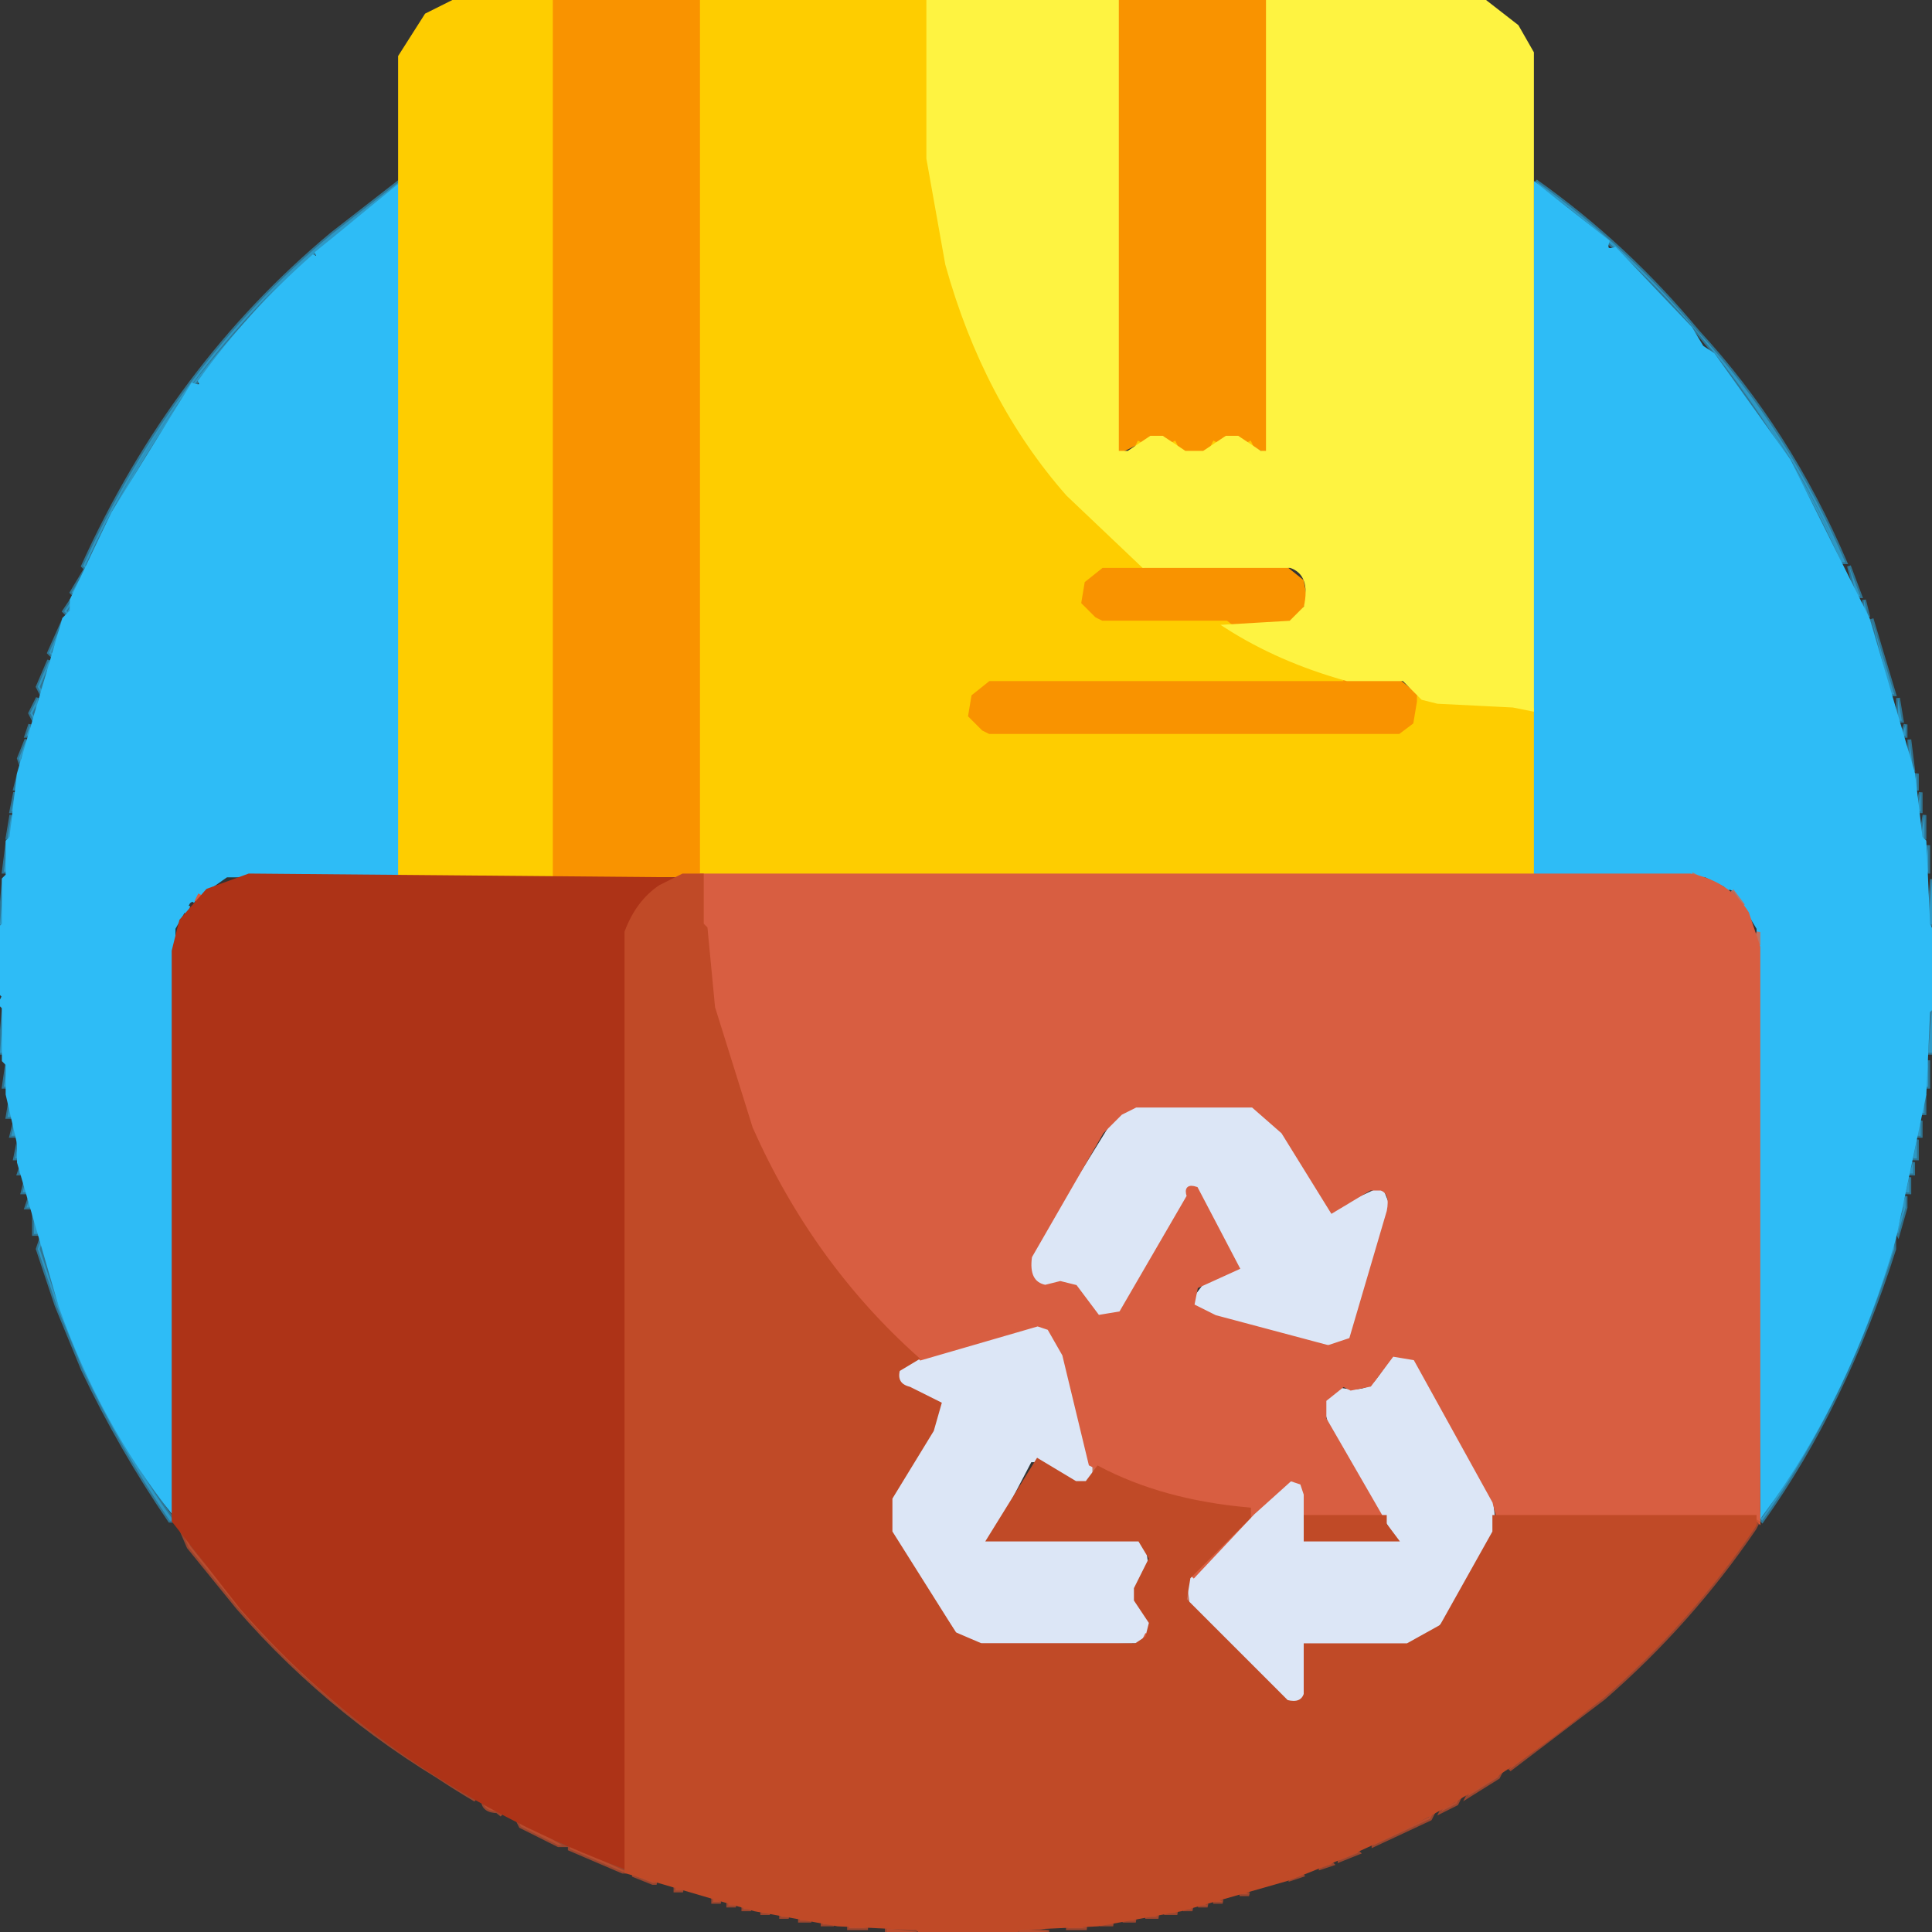
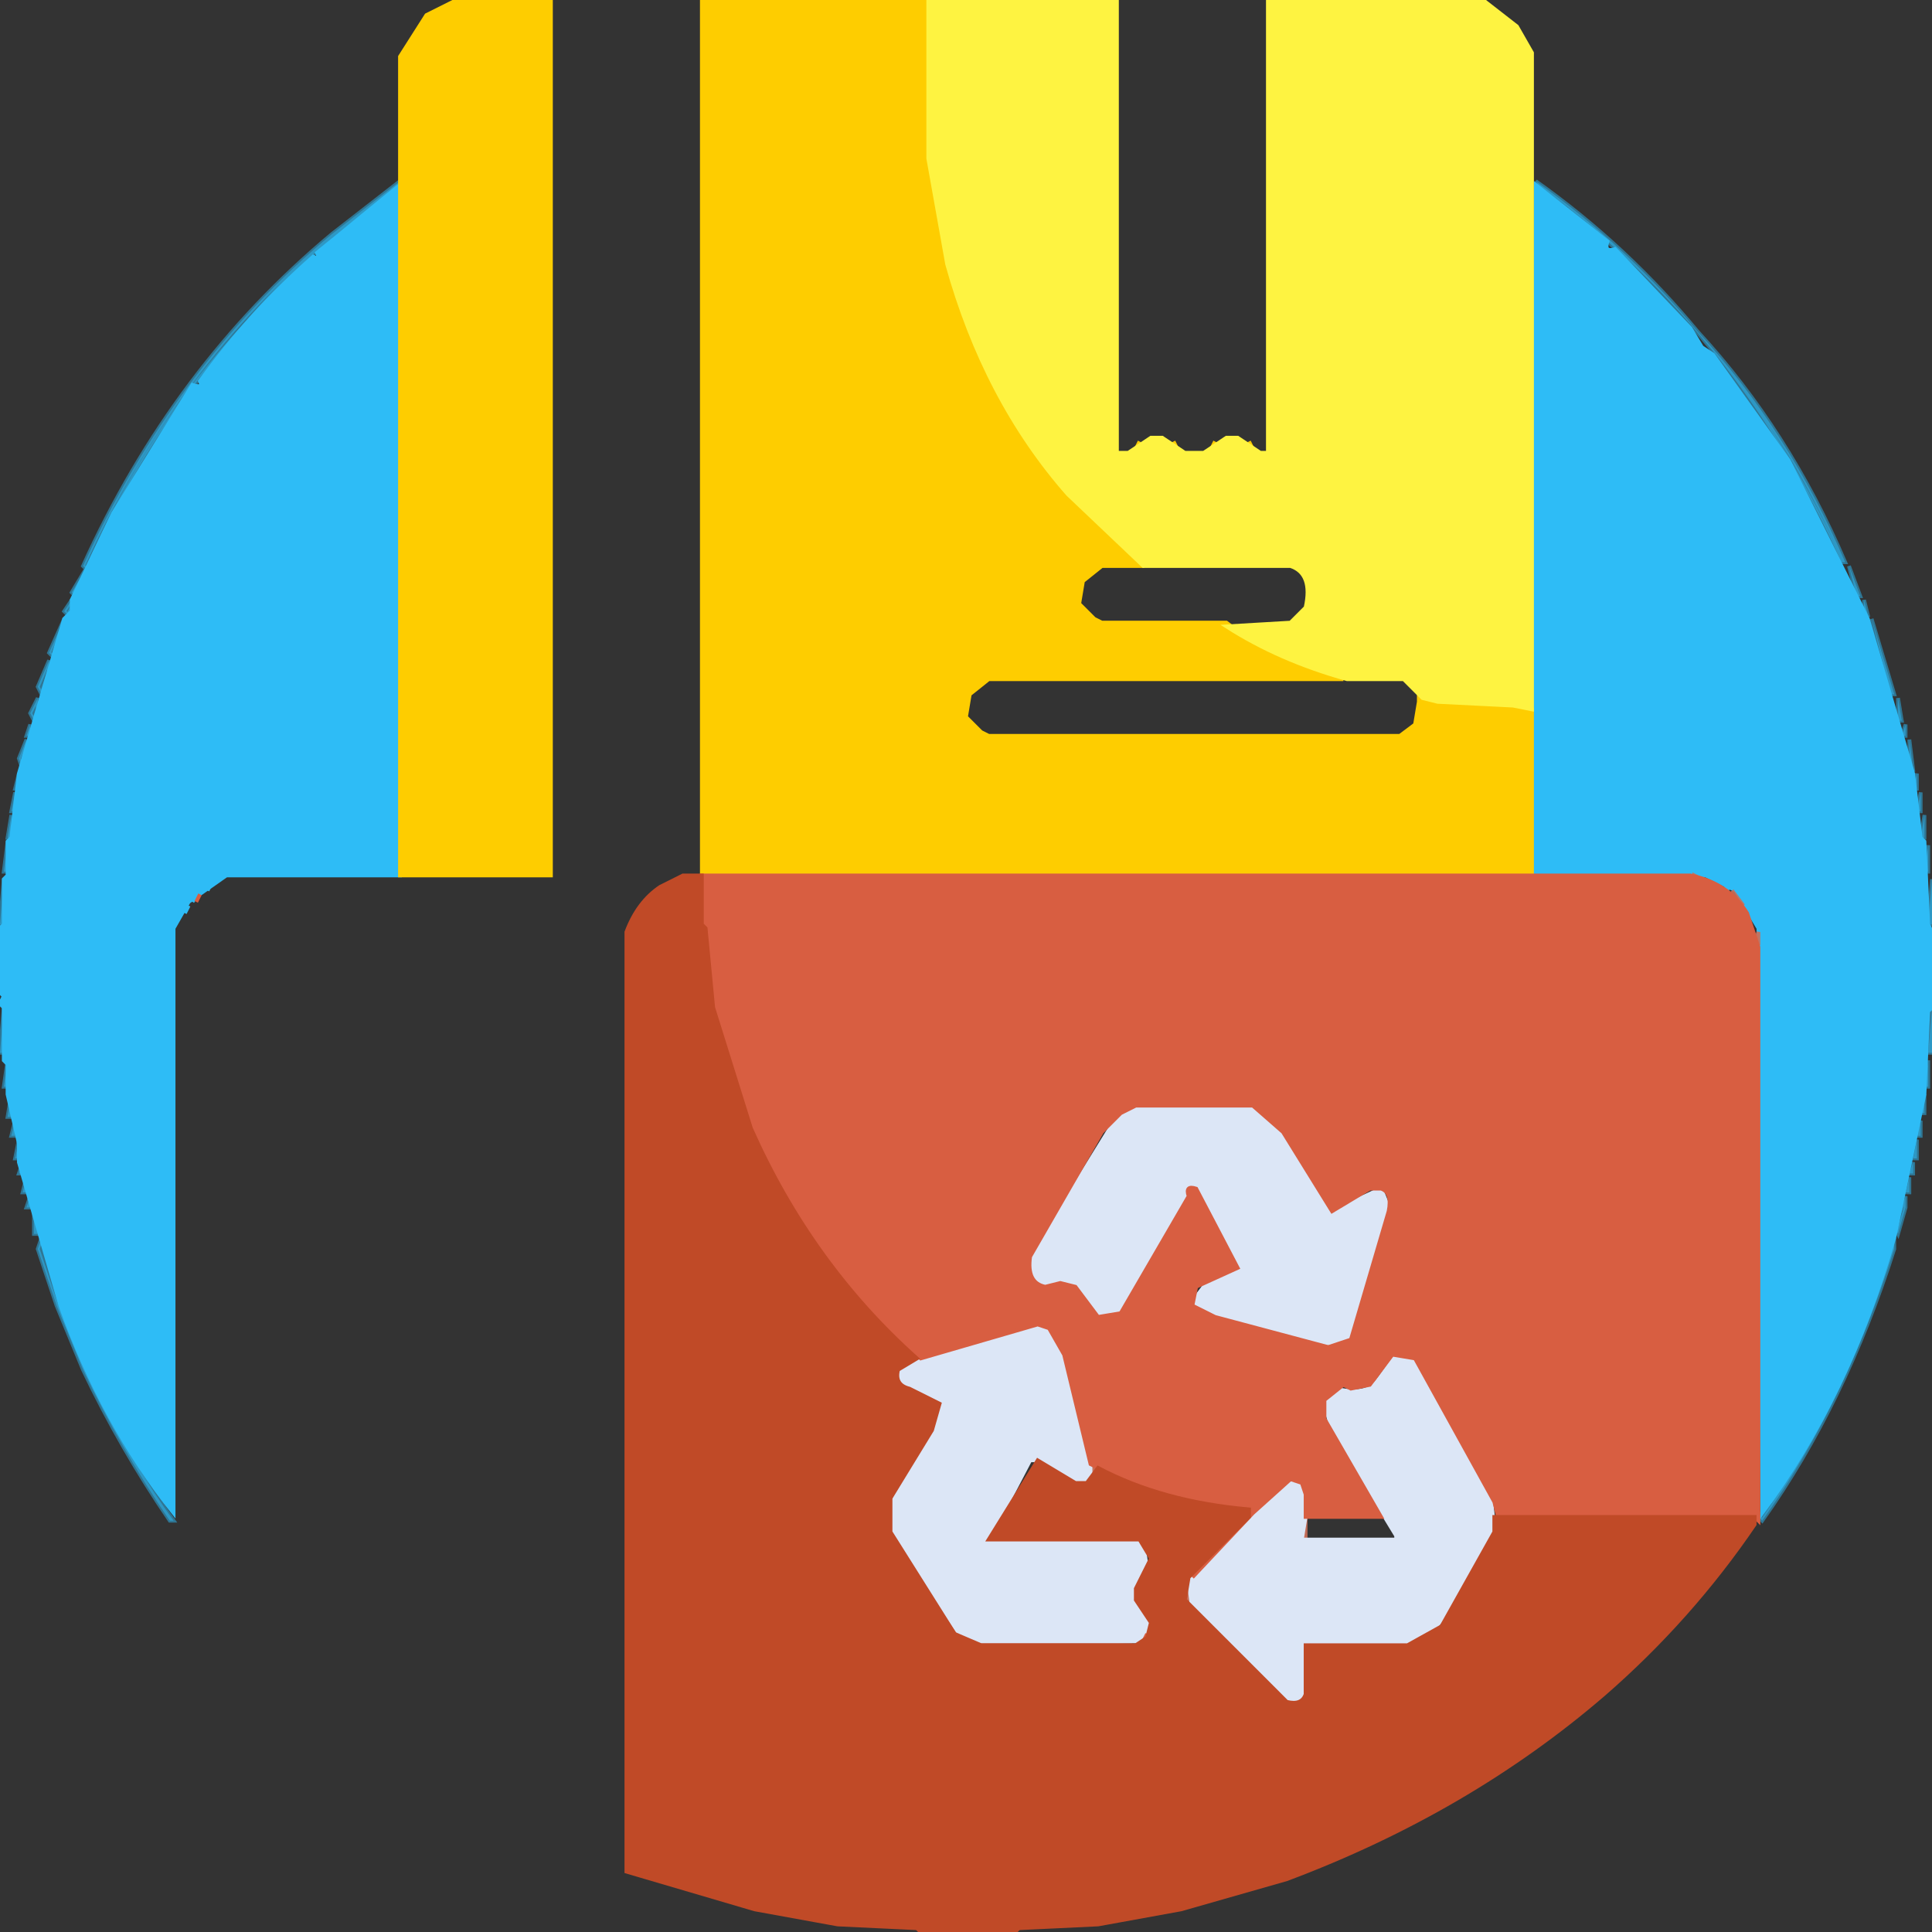
<svg xmlns="http://www.w3.org/2000/svg" width="512" height="512">
  <rect width="100%" height="100%" fill="#333333" stroke="none" />
-   <path fill="#F99300" stroke="#F99300" d="M146 0h40v232h-40V0zM296 0h40v120l-7-4h-5l-6 4h-3l-6-4h-5l-8 4V0zM292 150h48l5 4 1 5-3 5-3 1h-48l-5-3-1-6 4-5 2-1zM262 180h108l5 4 1 6-3 4-2 1H262l-5-3-1-6 4-5 2-1z" />
  <path fill="#2DBBF6" stroke="#2DBBF6" opacity=".5" d="M106 48l-2 3Q82 66 65 86q-26 28-42 65l-1-1q24-53 66-88l18-14zM407 48q24 17 43 40 24 26 39 61h-1q-23-51-62-85l-17-13-2-3zM490 150l3 8h-1l-2-8zM22 152v2l-2 4-1-1 3-5zM19 159v2l-1 2-1-1 2-3zM494 159l1 4h-1v-4zM17 164v2l-3 8-1-1 4-9zM496 164l6 20h-1l-5-20zM13 175v3l-2 6-1-2 3-7zM10 185v3l-1 3-1-2 2-4zM503 185l1 6h-1v-6zM8 192v3H7l1-3zM505 192v3h-1l1-3zM7 196v4l-1 4-1-3 2-5zM506 196l1 8h-1v-8zM5 205v4H4l1-4zM508 205v4h-1l1-4zM4 210v5H3l1-5zM509 210v5h-1l1-5zM3 216v6H2l1-6zM510 216v6h-1l1-6zM2 223v8H1l1-8zM511 224v7h-1l1-7zM1 233v12H0l1-12zM512 233v12h-1l1-12zM1 267v12H0l1-12zM512 267v12h-1l1-12zM2 281v7H1l1-7zM511 281v7h-1l1-7zM3 290v6H2l1-6zM510 290v5h-1l1-5zM4 297v4H3l1-4zM509 297v4h-1l1-4zM5 302v5H4l1-5zM508 302v5h-1l1-5zM6 308v3H5l1-3zM507 308v3h-1l1-3zM7 312v4H6l1-4zM506 312v4h-1l1-4zM8 317v3H7l1-3zM505 317v3l-2 7-1-2 3-8zM9 321l1 6H9v-6zM11 328q12 43 35 75h-1q-13-19-23-40l-7-17-5-15 1-3zM502 328v3q-13 41-35 72l-1-1q24-31 36-74z" />
  <path fill="#2EBBF5" stroke="#2EBBF5" d="M56 234l-1 2 1-2zM457 234l1 2-1-2zM53 236l-2 3 2-3zM460 236l2 3-2-3zM50 240l-1 2 1-2zM463 240l1 2-1-2z" />
  <path fill="#2EBCF6" stroke="#2EBCF6" d="M106 49v183H60l-10 7-4 7v155q-19-24-30-55L5 308v-5l-3-13v-8l-1-1v-14l-1-1 1-2-1-1v-17l1-1v-12l1-1v-9l1-1 2-17 12-41 2-2v-3l11-23 21-34q3 1 2-1 13-18 30-33 2 1 1-1l22-18zM407 49l19 15q-1 3 2 2l20 21 3 5 3 2 20 28 21 42 12 41 2 17 1 1 1 22 1 2v20l-1 1-1 22-8 38q-12 42-35 73l-1-155-6-10-8-4h-46l1-183z" />
  <path fill="#FECD00" stroke="#FECD00" d="M121 0h25v232h-40V15l7-11 8-4zM186 0h60v42l5 28 12 31q15 28 39 49h-10l-5 4-1 6 4 4 2 1h33q13 10 31 15h-94l-5 4-1 6 4 4 2 1h109l4-3 1-6v-2l12 3h13l5 1v44h0-220V0zM302 117l-1 2 1-2zM311 117l1 2-1-2zM322 117l-1 2 1-2zM331 117l1 2-1-2z" />
  <path fill="#FEF341" stroke="#FEF341" d="M246 0h50v120h3l6-4h3l6 4h5l6-4h3l6 4h2V0h57l9 7 4 7v174l-5-1-20-1-4-1-5-5h-15q-18-5-32-14l17-1 4-4q2-9-4-11h-39l-20-19q-22-25-32-61l-5-28V0z" />
-   <path fill="#CA6F59" stroke="#CA6F59" opacity=".9" d="M449 232l2 1h-2v-1zM459 236l3 4-3-4zM466 247v3h-1l1-3zM277 340l3 1h-3v-1zM352 356l2 1h-2v-1zM369 359l-2 3 2-3zM239 365l1 2-1-2zM365 365l-1 2 1-2zM290 388v3h-1l1-3zM340 393l-7 8 7-8zM346 402v6h-1l1-6zM304 416l-1 2 1-2zM315 420v4h-1l1-4zM260 435l40 1h-40v-1zM347 435l2 1h-3v13l-1-12 2-2z" />
+   <path fill="#CA6F59" stroke="#CA6F59" opacity=".9" d="M449 232l2 1h-2v-1zM459 236l3 4-3-4zM466 247v3h-1l1-3zM277 340l3 1h-3v-1zM352 356l2 1h-2v-1zM369 359l-2 3 2-3M239 365l1 2-1-2zM365 365l-1 2 1-2zM290 388v3h-1l1-3zM340 393l-7 8 7-8zM346 402v6h-1l1-6zM304 416l-1 2 1-2zM315 420v4h-1l1-4zM260 435l40 1h-40v-1zM347 435l2 1h-3v13l-1-12 2-2z" />
  <path fill="#DCE6F6" stroke="#DCE6F6" d="M302 293h29l8 6 14 22 13-6 2 5-9 33-3 3h-7l-32-9-1-2 3-4 9-5-11-21-3 2-16 29-3 3q-6 1-7-2l-4-7q-9 2-11-2-1-6 2-8l21-34 6-3zM272 352q6-1 8 3l9 31v6l-3 1-10-6h-3l-11 21h39l2 1 1 7q-4 1-3 9 4 1 3 8l-2 2h-44l-8-5-14-25v-6l14-27q-7-2-12-7l1-4 33-9zM370 359q4 0 6 4l19 33 1 9-12 22-5 6-8 3h-21l-3-1-2 2v13l-3 1-26-24-1-8 26-26h3q3 2 2 9l-1 6h25v-1l-17-28-2-7 3-4q8 2 11-2l5-7z" />
  <path fill="#D85E41" stroke="#D85E41" d="M186 232h262q10 2 15 10l3 9v152l-1-1h-68l-1-4-21-38-6-1-6 8-5 1-2-1-5 4v5l15 26h-20v-6l-1-3-3-1-10 9-16 17 15-16q1-3-5-2l-29-8-8-4-7-29-4-7-3-1-31 9q-29-25-45-61l-10-32-2-21-1-1v-13zm115 61l-4 2-5 5-19 33q-1 7 4 8l4-1 4 1 6 8 6-1 18-31q-1-3 2-2l11 21-11 5-1 5 6 3 30 8 6-2 10-34q1-5-2-6h-3l-10 6-13-21-8-7h-31zM53 237l-1 2 1-2zM251 430l2 3-2-3zM304 433l-1 2 1-2z" />
-   <path fill="#C64F2E" stroke="#C64F2E" opacity=".7" d="M47 403q16 25 39 44 18 17 40 30l-1-1q-36-20-62-50l-13-16-3-7zM466 403l-1 2q-17 25-40 45l-25 19 2-3q27-17 47-41l17-22zM398 469l-1 2-8 5 1-2 8-5zM387 476l-1 2-4 2 1-2 4-2zM128 477l5 4-1-1q-4 0-4-3zM380 480l-1 2-15 7v-1l16-8zM137 482l12 7h-1l-10-5-1-2zM151 489l15 7h-1l-14-6v-1zM359 490l1 1-5 2v-1l4-2zM352 493l1 1-3 1v-1l2-1zM168 496l6 3h-1l-5-2v-1zM344 496l1 1-3 1v-1l2-1zM179 500l2 1h-2v-1zM329 501l2 1h-2v-1zM189 503l2 1h-2v-1zM322 503l2 1h-2v-1zM193 504l2 1h-2v-1zM318 504l2 1h-2v-1zM197 505l2 1h-2v-1zM314 505l2 1h-2v-1zM202 506l2 1h-2v-1zM309 506l3 1h-3v-1zM207 507l2 1h-2v-1zM304 507l3 1h-3v-1zM212 508l3 1h-3v-1zM298 508l3 1h-3v-1zM218 509l3 1h-3v-1zM292 509l3 1h-3v-1zM225 510l5 1h-5v-1zM283 510l5 1h-5v-1zM235 511l8 1h-8v-1zM270 511l8 1h-8v-1z" />
-   <path fill="#AD3317" stroke="#AD3317" d="M66 232l114 1q-7 2-11 8l-3 6v248q-62-23-102-69l-18-23V252l2-8 7-8 11-4z" />
  <path fill="#C04A27" stroke="#C04A27" d="M181 232h5v13l1 1 2 21 10 32q16 36 44 61l-5 3q-1 4 3 5l8 4-2 7-11 18v9l17 27 7 3h41l3-2 1-4-4-6v-3l4-8-3-5h-40l13-21 10 6h3l3-4q17 9 40 11v2l-16 16-1 6 27 27q4 1 5-2v-13h27l9-5 14-25v-4h69v2q-17 25-40 45-36 31-84 49l-28 8-22 4-21 1-1 1h-25l-1-1-21-1-22-4-34-10V247q3-8 9-12l6-3z" />
-   <path fill="#C04A27" stroke="#C04A27" d="M346 402h21v2l3 4h-24v-6z" />
</svg>